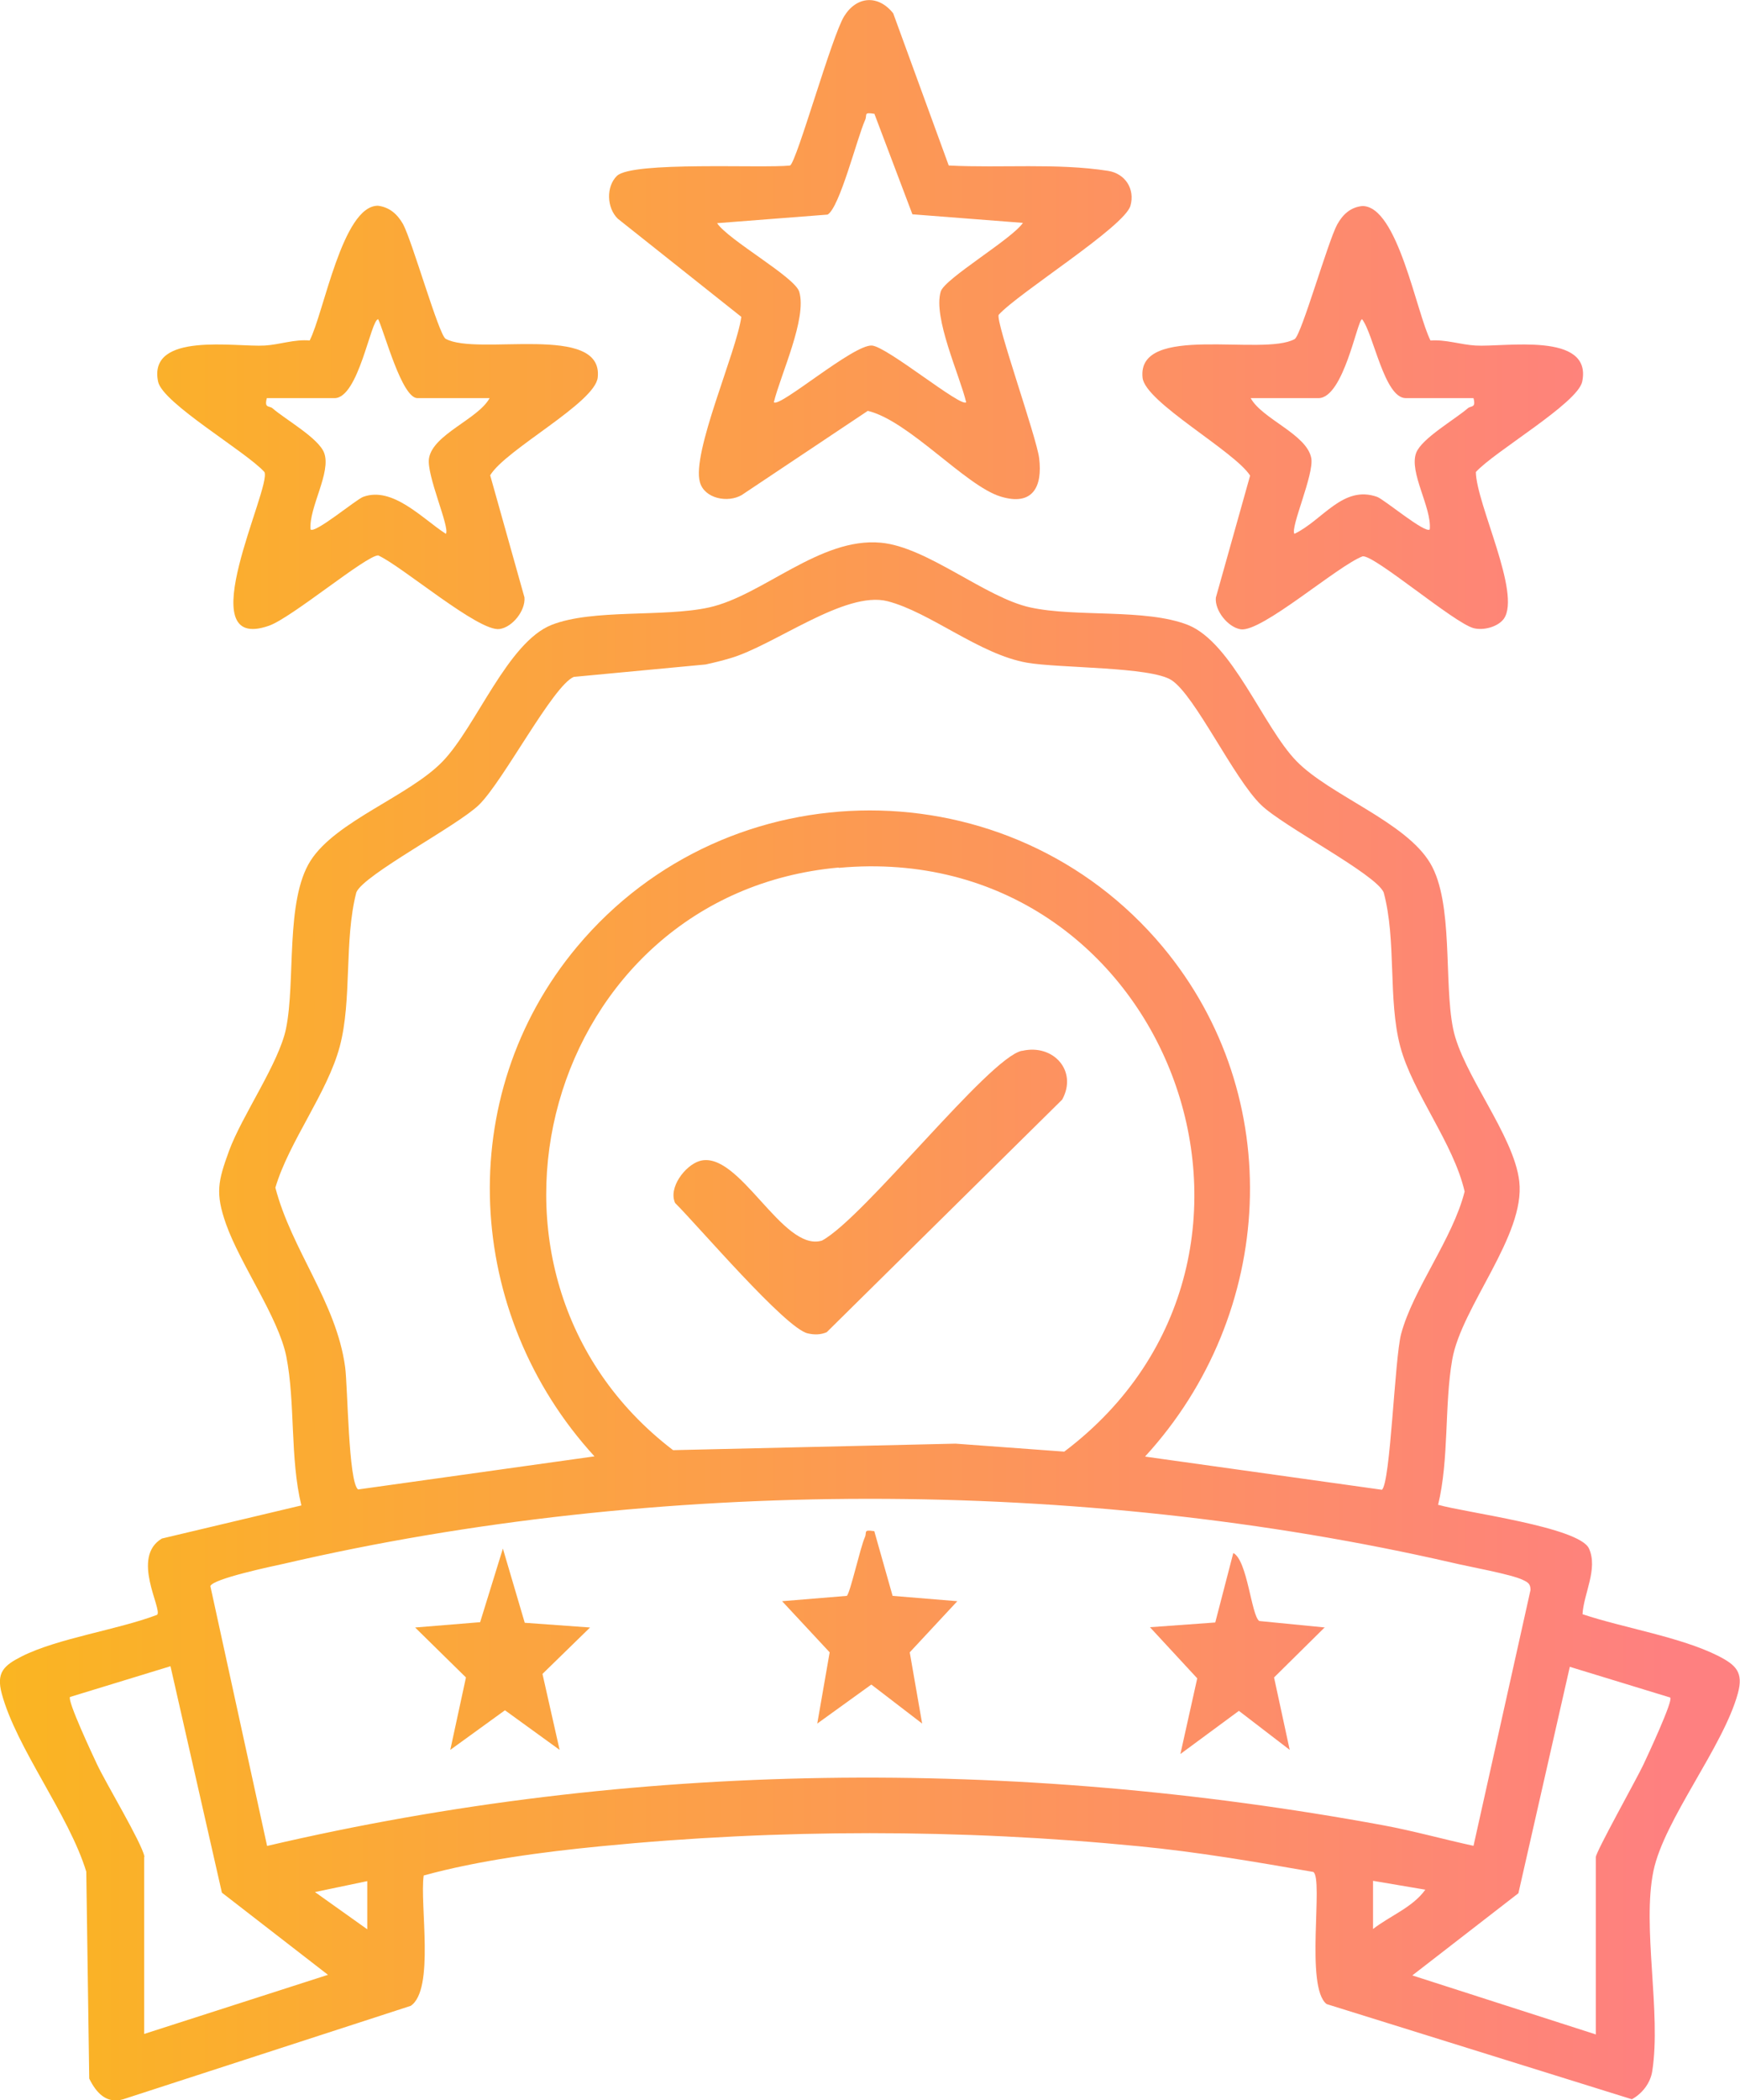
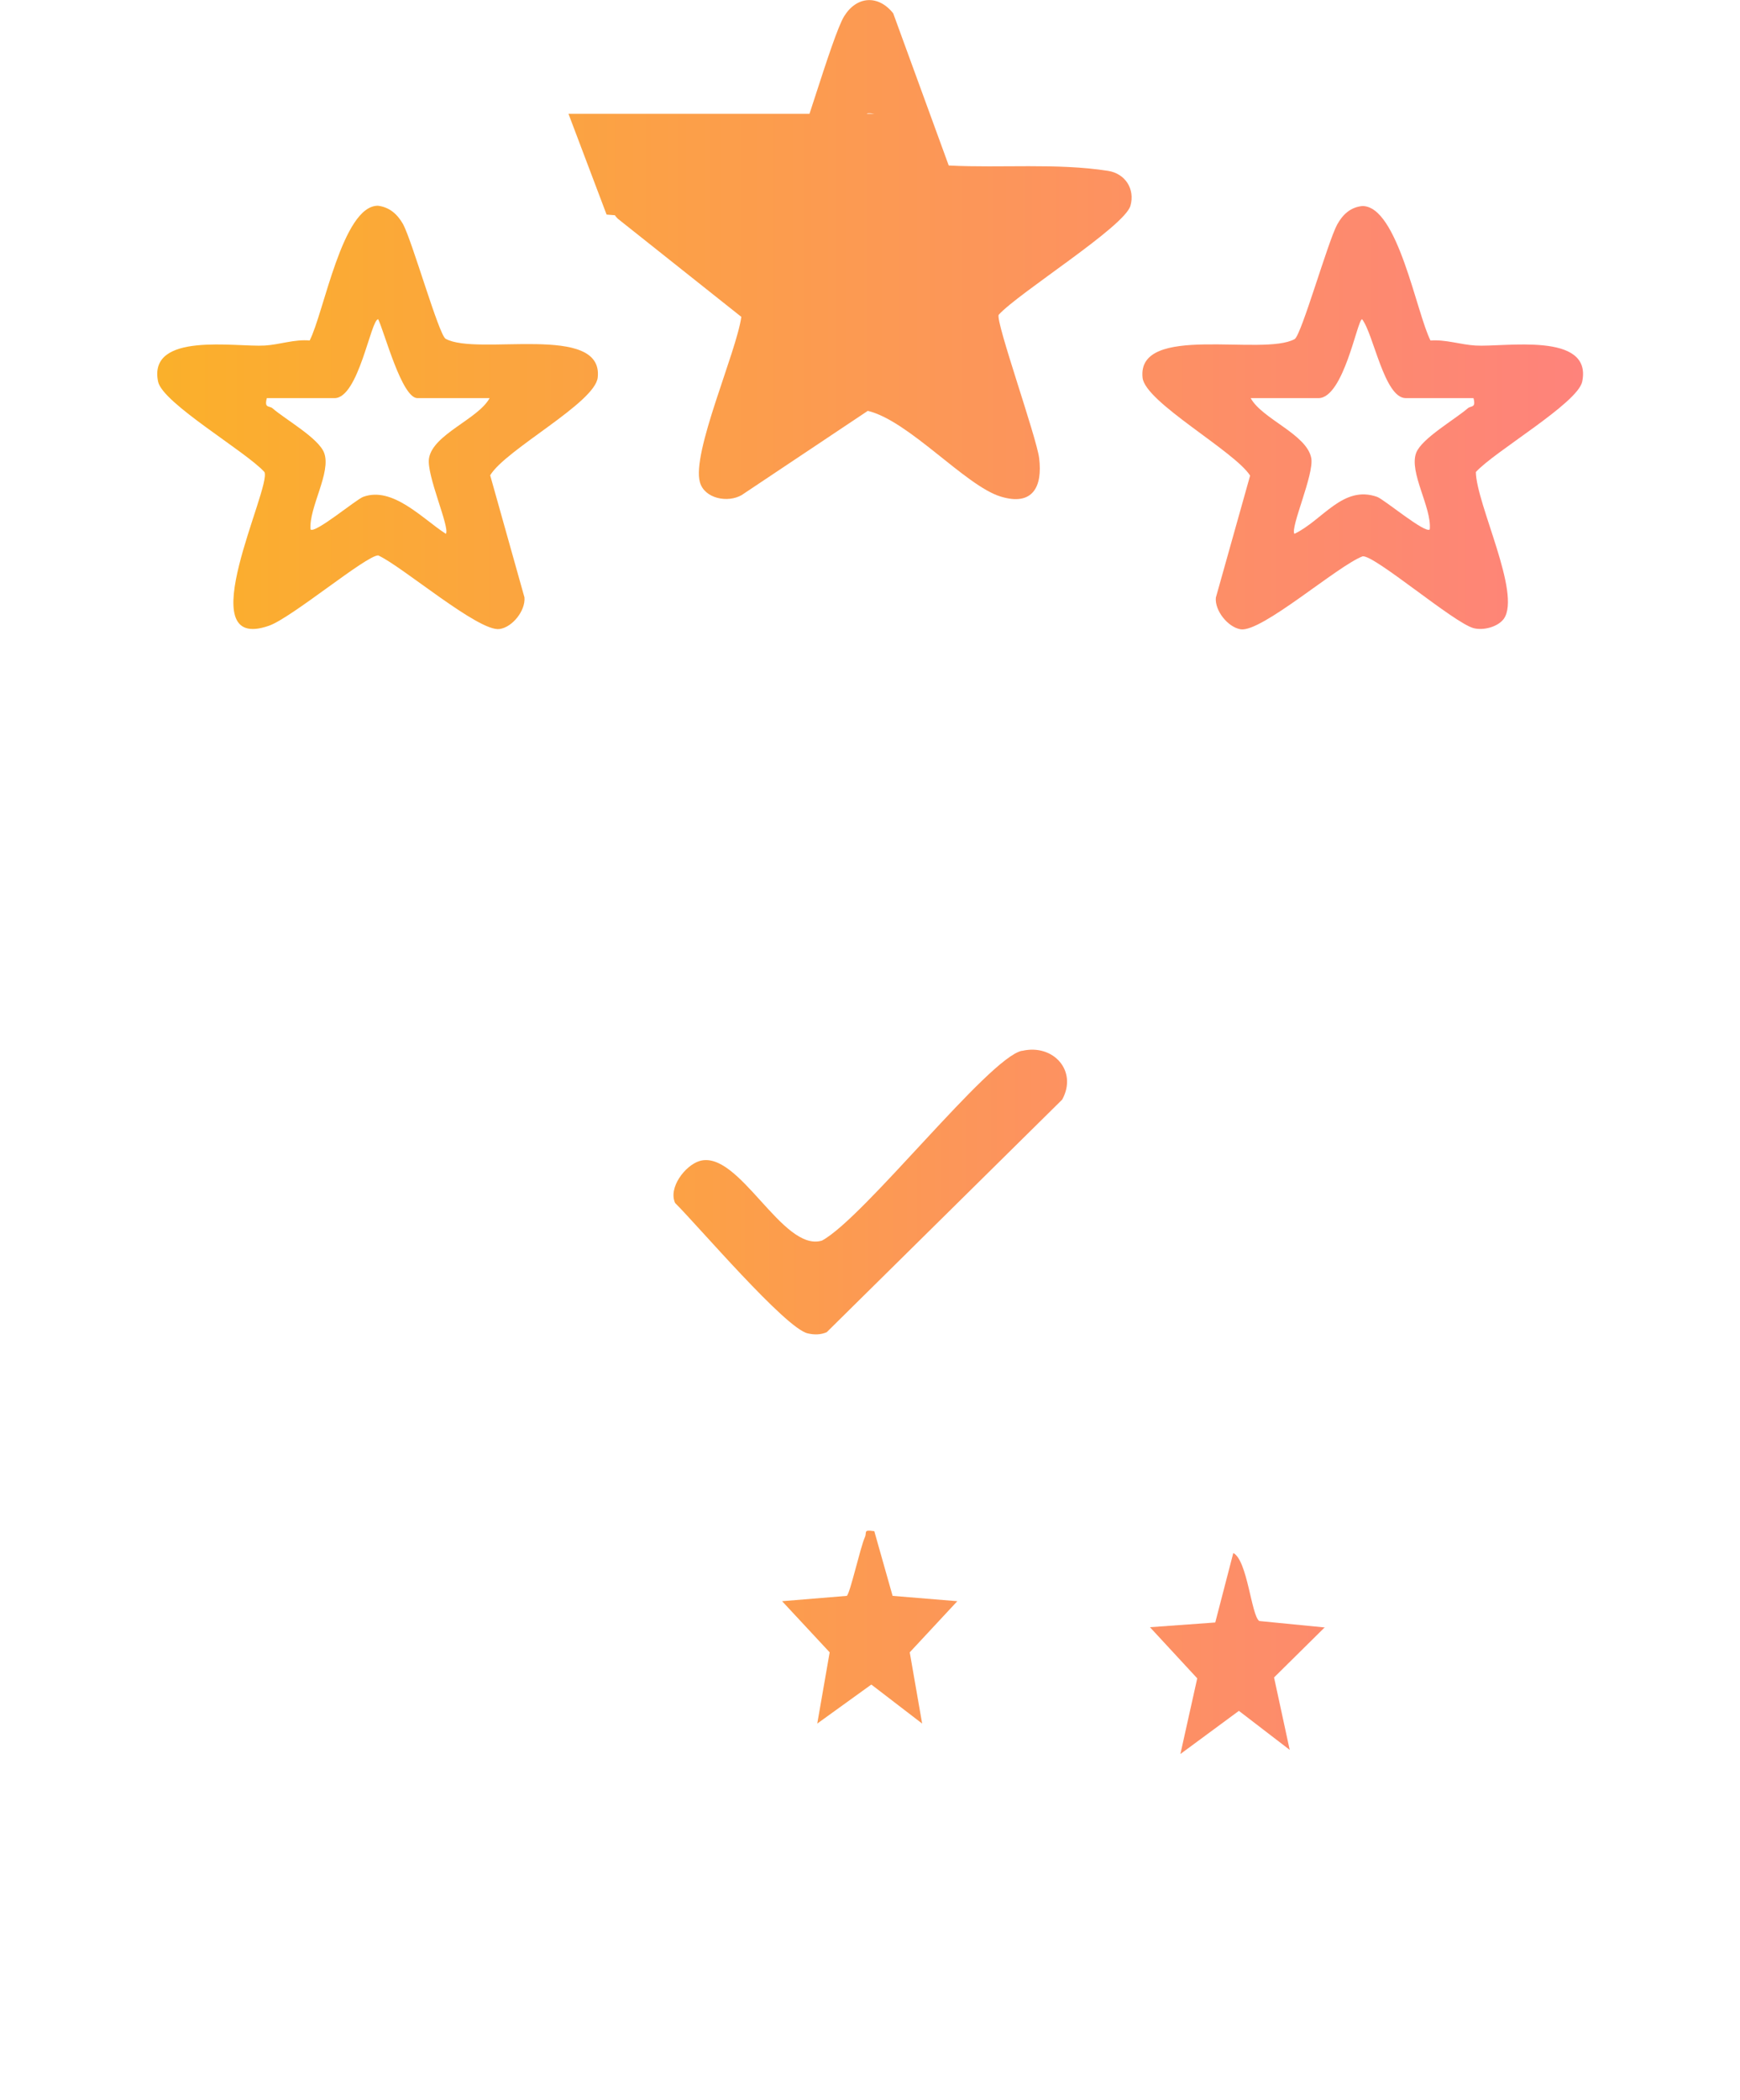
<svg xmlns="http://www.w3.org/2000/svg" xmlns:xlink="http://www.w3.org/1999/xlink" id="Layer_2" data-name="Layer 2" viewBox="0 0 58.89 71.05">
  <defs>
    <style>
      .cls-1 {
        fill: url(#linear-gradient);
      }

      .cls-1, .cls-2, .cls-3, .cls-4, .cls-5, .cls-6, .cls-7, .cls-8 {
        stroke-width: 0px;
      }

      .cls-2 {
        fill: url(#linear-gradient-6);
      }

      .cls-3 {
        fill: url(#linear-gradient-5);
      }

      .cls-4 {
        fill: url(#linear-gradient-2);
      }

      .cls-5 {
        fill: url(#linear-gradient-7);
      }

      .cls-6 {
        fill: url(#linear-gradient-3);
      }

      .cls-7 {
        fill: url(#linear-gradient-8);
      }

      .cls-8 {
        fill: url(#linear-gradient-4);
      }
    </style>
    <linearGradient id="linear-gradient" x1="-1.07" y1="44.69" x2="56.54" y2="44.69" gradientUnits="userSpaceOnUse">
      <stop offset="0" stop-color="#fab620" />
      <stop offset="1" stop-color="#fe8080" />
    </linearGradient>
    <linearGradient id="linear-gradient-2" x1="-1.07" y1="8.44" x2="56.54" y2="8.44" xlink:href="#linear-gradient" />
    <linearGradient id="linear-gradient-3" x1="-1.07" y1="14.13" x2="56.54" y2="14.13" xlink:href="#linear-gradient" />
    <linearGradient id="linear-gradient-4" x1="-1.07" y1="14.13" x2="56.54" y2="14.13" xlink:href="#linear-gradient" />
    <linearGradient id="linear-gradient-5" x1="-1.07" y1="55.79" x2="56.54" y2="55.79" xlink:href="#linear-gradient" />
    <linearGradient id="linear-gradient-6" y1="55.94" x2="56.54" y2="55.94" xlink:href="#linear-gradient" />
    <linearGradient id="linear-gradient-7" x1="-1.07" y1="55.04" x2="56.54" y2="55.04" xlink:href="#linear-gradient" />
    <linearGradient id="linear-gradient-8" x1="5.61" y1="40.33" x2="50.62" y2="40.33" xlink:href="#linear-gradient" />
  </defs>
  <g id="Layer_1-2" data-name="Layer 1">
    <g>
-       <path class="cls-1" d="M48.68,50.91c.9.26,4.77.75,5.1,1.48.31.69-.18,1.52-.22,2.22,1.37.46,3.32.77,4.59,1.41.61.31.86.56.67,1.26-.49,1.81-2.5,4.28-2.86,6.02-.39,1.89.27,4.8-.04,6.77-.06.4-.34.76-.69.95l-10.33-3.22c-.74-.57-.1-4.23-.45-4.47-1.95-.34-3.93-.68-5.91-.87-6.01-.59-12.2-.59-18.2,0-1.96.19-4.15.48-6,.99-.14.97.38,3.86-.44,4.41l-9.73,3.16c-.57.17-.92-.23-1.15-.7l-.1-7c-.59-1.93-2.36-4.17-2.86-6.02-.19-.71.06-.95.67-1.26,1.23-.62,3.25-.9,4.59-1.41.18-.2-.9-1.95.16-2.58l4.72-1.12c-.39-1.59-.2-3.47-.51-5.04-.27-1.33-1.55-3.1-2.04-4.48-.37-1.05-.27-1.45.1-2.47.44-1.2,1.69-2.97,1.93-4.14.33-1.6-.03-4.33.83-5.68s3.35-2.19,4.48-3.37,2.19-4.02,3.68-4.61c1.4-.55,3.79-.25,5.33-.59,1.81-.4,3.75-2.38,5.81-2.19,1.57.14,3.54,1.86,5.06,2.19,1.55.34,3.89.03,5.33.59,1.51.6,2.55,3.45,3.68,4.61s3.7,2.05,4.53,3.46c.79,1.34.45,4.01.77,5.59.31,1.53,2.06,3.6,2.24,5.17.21,1.83-1.96,4.24-2.27,6.03-.27,1.55-.1,3.36-.48,4.92ZM38.77,49.28l8,1.12c.29-.22.43-4.43.65-5.27.41-1.53,1.75-3.22,2.15-4.82-.38-1.65-1.76-3.33-2.18-4.91-.42-1.59-.12-3.58-.56-5.21-.28-.63-3.4-2.23-4.15-2.96-.93-.9-2.23-3.7-3.03-4.22-.71-.46-3.8-.4-4.89-.59-1.61-.28-3.28-1.71-4.72-2.08s-3.84,1.5-5.33,1.93c-.27.08-.55.15-.83.21l-4.46.42c-.71.3-2.38,3.52-3.21,4.33-.73.71-3.9,2.36-4.15,2.96-.42,1.62-.14,3.63-.56,5.21s-1.72,3.22-2.18,4.78c.55,2.11,2.06,3.87,2.36,6.06.09.65.11,3.91.44,4.15l8-1.12c-4.4-4.8-4.82-12.18-.59-17.24,5.14-6.15,14.68-6.15,19.82,0,4.23,5.07,3.82,12.43-.59,17.24ZM28.38,29.35c-9.92.9-13.45,13.71-5.6,19.71l9.56-.22,3.68.27c8.8-6.64,3.46-20.76-7.63-19.75ZM49.87,62.45l1.93-8.66c0-.21-.09-.26-.26-.34-.38-.19-1.84-.45-2.38-.58-12.58-2.89-26.97-2.89-39.54.03-.41.09-2.42.51-2.5.76l1.92,8.79c12.38-2.9,25.28-3,37.77-.7,1.03.19,2.06.48,3.08.7ZM4.88,62.82v5.99l6.22-2-3.59-2.78-1.74-7.66-3.4,1.04c-.1.12.76,1.95.91,2.27.32.68,1.5,2.63,1.61,3.13ZM54.01,68.82v-5.99c0-.18,1.39-2.66,1.61-3.13.15-.32,1.01-2.16.91-2.27l-3.4-1.04-1.74,7.66-3.59,2.78,6.22,2ZM12.43,63.64l-1.77.37,1.77,1.26v-1.63ZM48.24,63.93l-1.77-.3v1.63c.58-.45,1.34-.73,1.77-1.33Z" />
-       <path class="cls-4" d="M32.13,5.6c1.76.09,3.63-.09,5.37.18.58.09.92.61.76,1.18-.2.71-3.78,2.94-4.46,3.69-.11.23,1.28,4.13,1.37,4.85.12.97-.22,1.63-1.3,1.3-1.19-.36-3.11-2.57-4.5-2.9l-4.27,2.85c-.47.27-1.25.12-1.41-.43-.29-1,1.23-4.39,1.4-5.6l-4.18-3.32c-.38-.37-.4-1.09-.03-1.45.52-.5,4.93-.25,5.86-.35.23-.14,1.41-4.37,1.83-5.05s1.15-.74,1.66-.1l1.88,5.15ZM29.59,3.85c-.38-.06-.23.03-.31.21-.27.6-.86,2.96-1.27,3.2l-3.74.29c.39.58,2.63,1.82,2.78,2.32.27.9-.63,2.8-.86,3.74.2.19,2.69-1.96,3.32-1.92.52.04,3.01,2.1,3.19,1.92-.22-.92-1.13-2.87-.86-3.75.14-.44,2.42-1.78,2.78-2.32l-3.74-.29-1.29-3.41Z" />
+       <path class="cls-4" d="M32.13,5.6c1.76.09,3.63-.09,5.37.18.58.09.92.61.76,1.18-.2.71-3.78,2.94-4.46,3.69-.11.23,1.28,4.13,1.37,4.85.12.97-.22,1.63-1.3,1.3-1.19-.36-3.11-2.57-4.5-2.9l-4.27,2.85c-.47.27-1.25.12-1.41-.43-.29-1,1.23-4.39,1.4-5.6l-4.18-3.32c-.38-.37-.4-1.09-.03-1.45.52-.5,4.93-.25,5.86-.35.23-.14,1.41-4.37,1.83-5.05s1.15-.74,1.66-.1l1.88,5.15ZM29.59,3.85c-.38-.06-.23.03-.31.21-.27.6-.86,2.96-1.27,3.2l-3.74.29l-3.74-.29-1.29-3.41Z" />
      <path class="cls-6" d="M48.41,11.52c.52-.04,1.02.14,1.53.17.97.06,3.96-.48,3.61,1.22-.15.73-2.98,2.37-3.6,3.06.02,1.09,1.54,4.1.95,4.96-.2.28-.7.41-1.03.32-.68-.19-3.34-2.47-3.75-2.43-.85.32-3.42,2.58-4.13,2.47-.43-.07-.88-.63-.84-1.07l1.16-4.13c-.53-.83-3.55-2.48-3.64-3.31-.2-1.86,4.08-.71,5.15-1.31.23-.15,1.13-3.32,1.44-3.88.19-.34.45-.58.85-.62,1.2,0,1.83,3.63,2.31,4.56ZM49.87,13.47h-2.29c-.73,0-1.09-2.17-1.48-2.67-.16,0-.62,2.67-1.48,2.67h-2.29c.39.71,1.9,1.22,2.05,2.03.1.55-.72,2.36-.57,2.56.96-.46,1.64-1.66,2.8-1.25.24.09,1.64,1.26,1.78,1.1.07-.74-.71-1.93-.46-2.59.19-.49,1.3-1.12,1.75-1.51.11-.09.28,0,.19-.34Z" />
      <path class="cls-8" d="M10.48,11.52c.48-.93,1.11-4.56,2.31-4.56.4.05.66.29.85.62.31.57,1.21,3.74,1.44,3.88,1.07.6,5.35-.55,5.15,1.31-.09.86-3.12,2.44-3.64,3.31l1.16,4.13c.04.45-.41,1.01-.84,1.07-.7.11-3.31-2.13-4.11-2.49-.41,0-2.94,2.12-3.7,2.38-2.74.96.1-4.68-.15-5.2-.62-.69-3.45-2.33-3.6-3.06-.35-1.7,2.64-1.16,3.61-1.22.51-.03,1.01-.22,1.53-.17ZM16.57,13.47h-2.44c-.53,0-1.11-2.21-1.33-2.67-.25,0-.66,2.67-1.48,2.67h-2.29c-.09.35.08.25.19.34.45.39,1.56,1.01,1.75,1.51.25.66-.52,1.85-.46,2.59.14.16,1.54-1.01,1.78-1.1,1-.37,2.02.75,2.8,1.25.15-.2-.67-2-.57-2.56.14-.81,1.66-1.32,2.05-2.03Z" />
-       <polygon class="cls-3" points="17.76 54.9 19.97 55.06 18.36 56.63 18.94 59.2 17.09 57.86 15.24 59.2 15.77 56.75 14.05 55.06 16.25 54.88 17.02 52.39 17.76 54.9" />
      <path class="cls-2" d="M44.84,55.05l-1.72,1.7.53,2.45-1.72-1.32-1.98,1.46.57-2.56-1.6-1.73,2.21-.16.61-2.35c.48.24.61,2.12.88,2.3l2.23.22Z" />
      <path class="cls-5" d="M29.59,51.8l.62,2.19,2.19.18-1.61,1.73.42,2.41-1.72-1.32-1.83,1.32.42-2.41-1.61-1.73,2.19-.18c.11-.08.46-1.65.61-1.98.08-.17-.07-.27.31-.21Z" />
      <path class="cls-7" d="M34.58,35.55c-1.13.25-5.33,5.65-6.76,6.42-1.34.41-2.81-3.1-4.15-2.69-.48.15-1.06.9-.82,1.42.75.74,3.74,4.25,4.49,4.41.22.05.43.05.64-.04l7.97-7.87c.53-.97-.3-1.89-1.35-1.65Z" />
    </g>
  </g>
</svg>